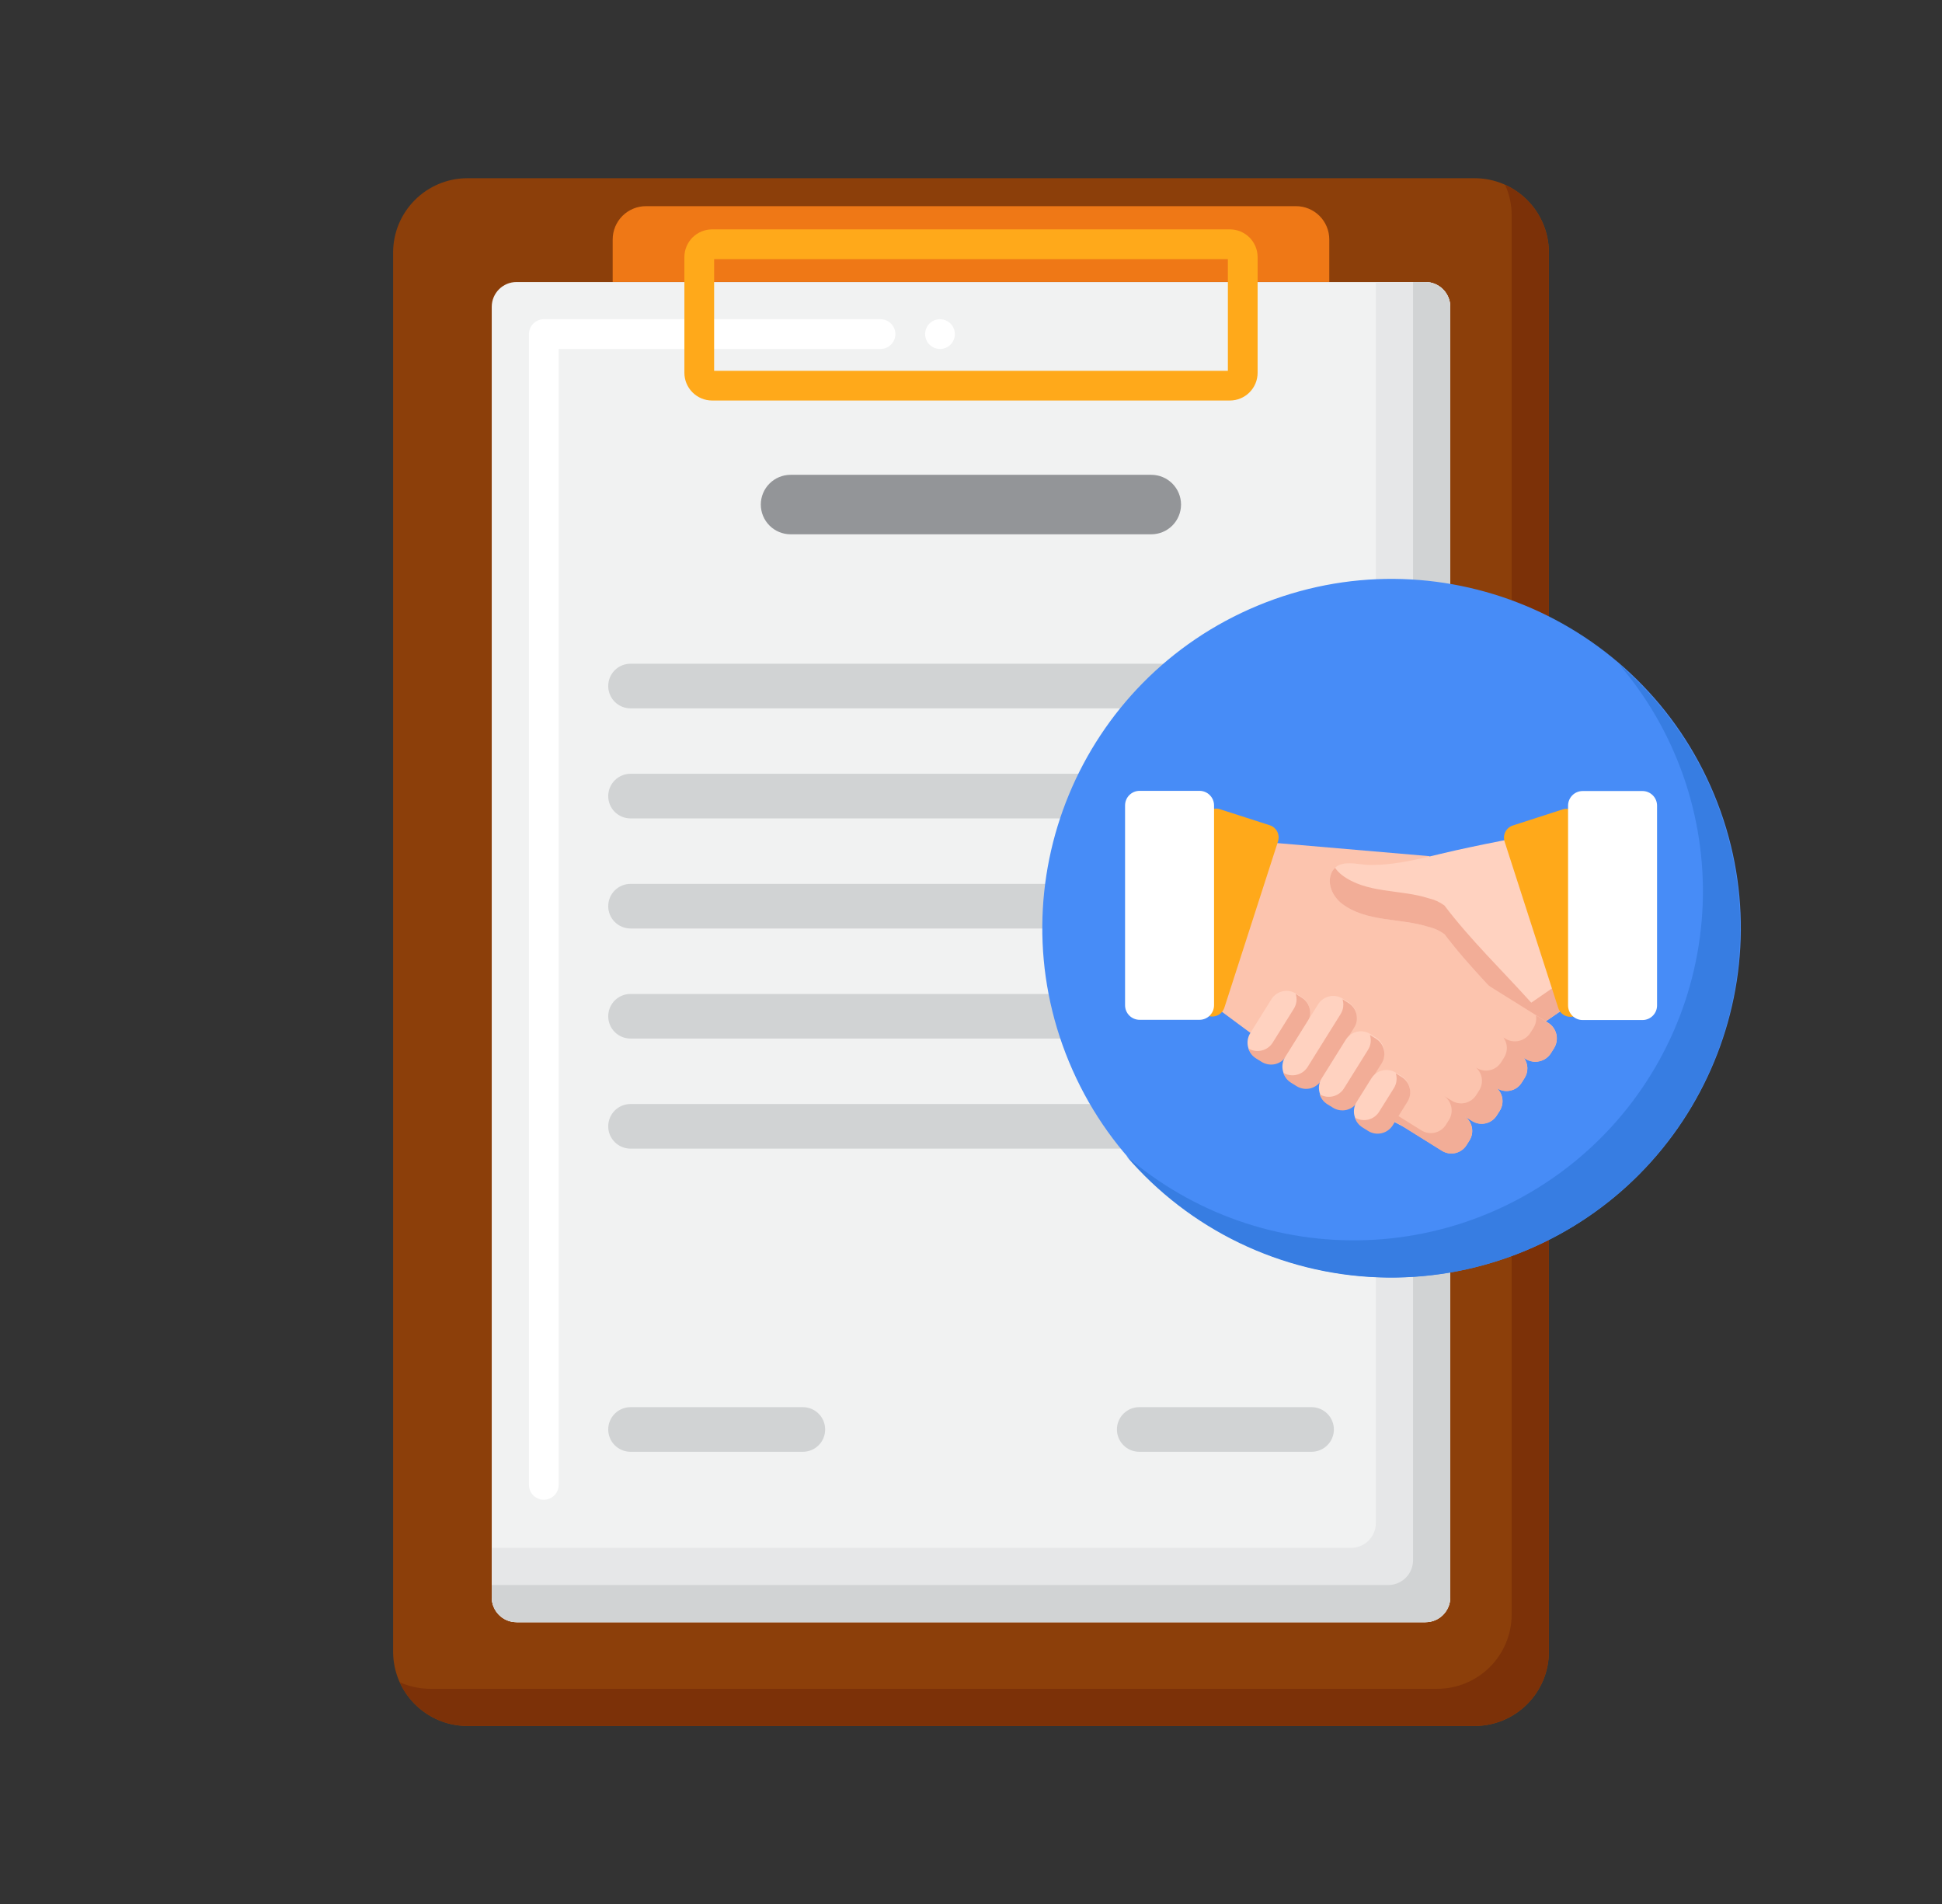
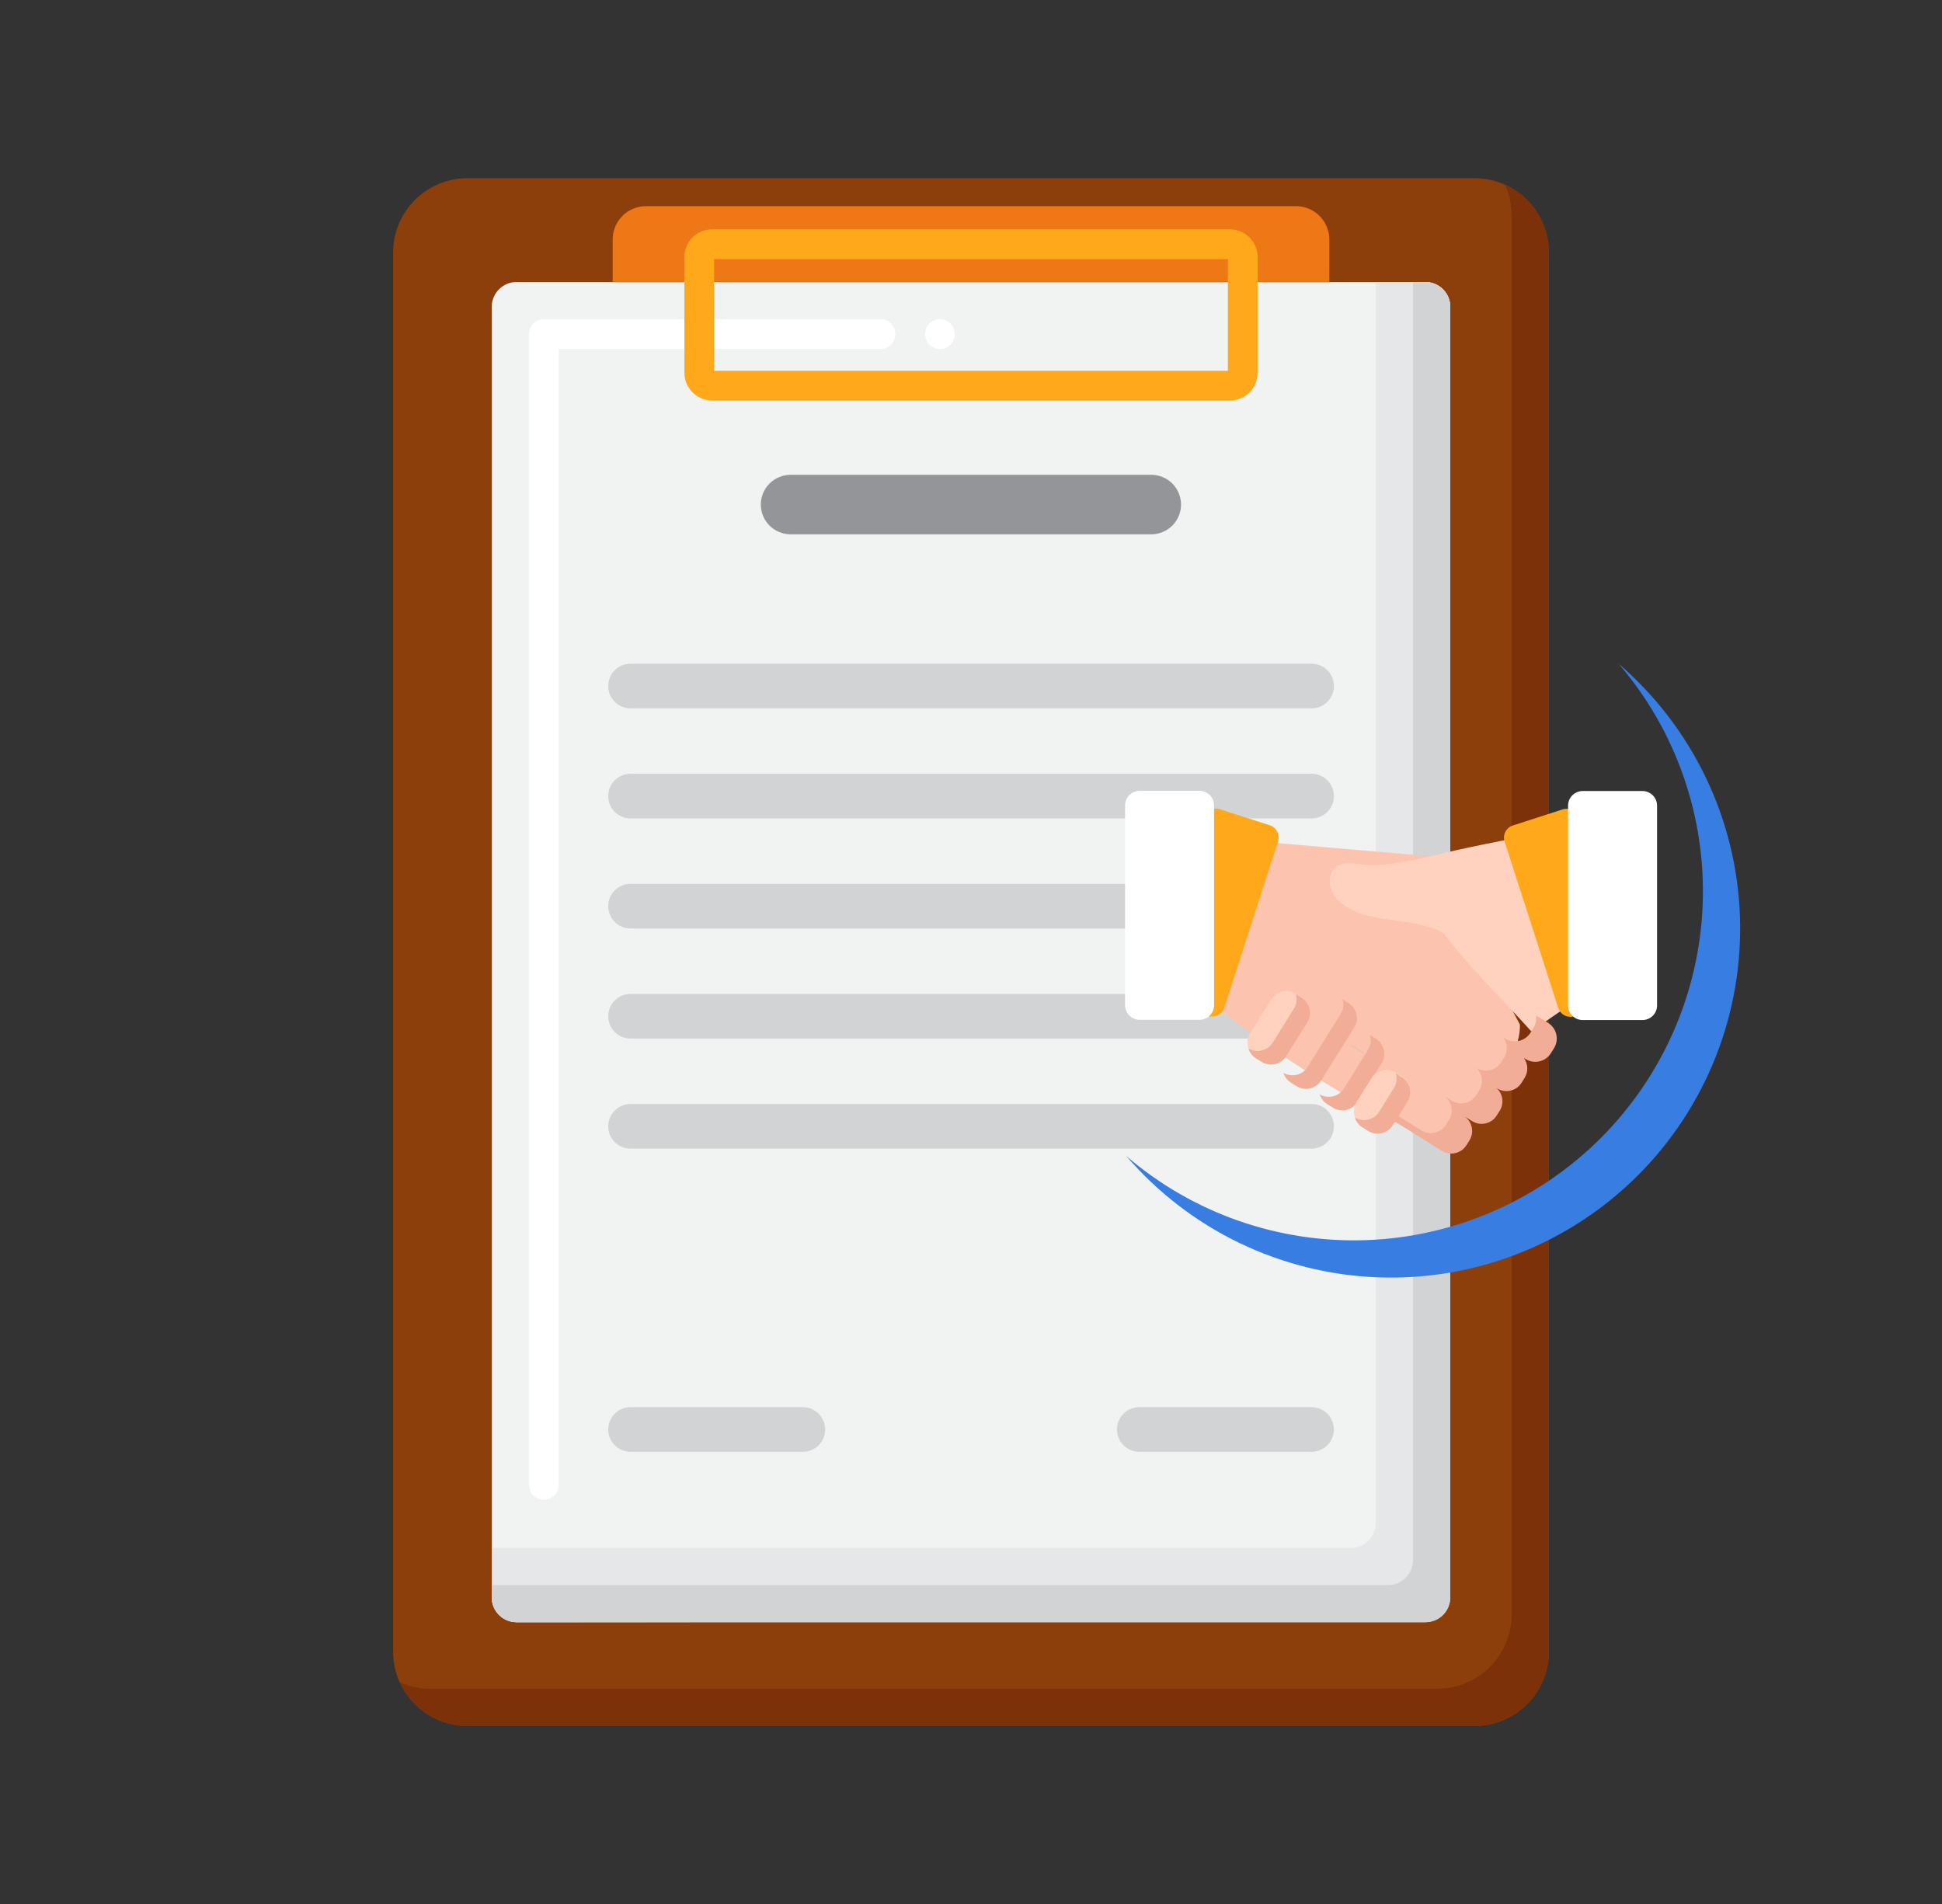
<svg xmlns="http://www.w3.org/2000/svg" width="51" height="50" viewBox="0 0 51 50" fill="none">
  <rect x="0" y="0" width="51" height="50" fill="#333333" stroke="none" />
  <path d="M38.724 4.68H12.277C11.199 4.68 10.324 5.554 10.324 6.633V43.373C10.324 44.451 11.199 45.326 12.277 45.326H38.724C39.802 45.326 40.677 44.451 40.677 43.373V6.633C40.677 5.554 39.802 4.68 38.724 4.68Z" fill="#8C3F0A" />
  <path d="M16.964 5.414H34.034C34.266 5.414 34.489 5.506 34.653 5.67C34.817 5.834 34.909 6.057 34.909 6.289V7.404H16.09V6.289C16.09 6.057 16.182 5.834 16.346 5.67C16.51 5.506 16.732 5.414 16.964 5.414Z" fill="#EF7816" />
  <path d="M39.526 4.852C39.64 5.104 39.699 5.378 39.699 5.655V42.395C39.699 42.913 39.493 43.41 39.127 43.777C38.76 44.143 38.264 44.349 37.745 44.349H11.3C11.023 44.349 10.749 44.29 10.496 44.176C10.651 44.519 10.901 44.809 11.217 45.013C11.533 45.217 11.9 45.325 12.276 45.325H38.722C39.24 45.325 39.736 45.119 40.103 44.753C40.469 44.387 40.675 43.89 40.675 43.372V6.632C40.675 6.256 40.566 5.888 40.363 5.572C40.159 5.257 39.868 5.006 39.526 4.852Z" fill="#7C3108" />
-   <path d="M37.435 7.406H13.565C13.206 7.406 12.914 7.698 12.914 8.057V41.949C12.914 42.309 13.206 42.6 13.565 42.6H37.435C37.794 42.6 38.086 42.309 38.086 41.949V8.057C38.086 7.698 37.794 7.406 37.435 7.406Z" fill="#F1F2F2" />
+   <path d="M37.435 7.406H13.565C13.206 7.406 12.914 7.698 12.914 8.057V41.949C12.914 42.309 13.206 42.6 13.565 42.6C37.794 42.6 38.086 42.309 38.086 41.949V8.057C38.086 7.698 37.794 7.406 37.435 7.406Z" fill="#F1F2F2" />
  <path d="M14.281 39.385C14.178 39.385 14.079 39.343 14.005 39.27C13.932 39.197 13.891 39.098 13.891 38.994V8.773C13.891 8.67 13.933 8.571 14.006 8.498C14.079 8.425 14.178 8.384 14.281 8.383H23.123C23.227 8.383 23.326 8.424 23.399 8.497C23.473 8.57 23.514 8.67 23.514 8.773C23.514 8.877 23.473 8.976 23.399 9.05C23.326 9.123 23.227 9.164 23.123 9.164H14.672V38.994C14.672 39.098 14.63 39.197 14.557 39.27C14.484 39.343 14.385 39.385 14.281 39.385ZM24.686 9.164C24.608 9.164 24.533 9.141 24.468 9.098C24.404 9.055 24.354 8.994 24.325 8.923C24.295 8.852 24.287 8.773 24.302 8.697C24.317 8.621 24.355 8.552 24.409 8.497C24.464 8.443 24.534 8.405 24.609 8.39C24.685 8.375 24.764 8.383 24.835 8.413C24.906 8.442 24.967 8.492 25.01 8.556C25.053 8.621 25.076 8.696 25.076 8.773C25.076 8.877 25.035 8.976 24.962 9.05C24.889 9.123 24.789 9.164 24.686 9.164Z" fill="white" />
  <path d="M37.435 7.406H36.132V39.996C36.132 40.169 36.064 40.334 35.942 40.456C35.82 40.578 35.654 40.647 35.481 40.647H12.914V41.949C12.914 42.122 12.983 42.287 13.105 42.41C13.227 42.532 13.392 42.6 13.565 42.6H37.435C37.607 42.6 37.773 42.532 37.895 42.41C38.017 42.287 38.086 42.122 38.086 41.949V8.057C38.086 7.885 38.017 7.719 37.895 7.597C37.773 7.475 37.607 7.406 37.435 7.406Z" fill="#E6E7E8" />
  <path d="M37.435 7.406H37.109V40.973C37.109 41.145 37.04 41.311 36.918 41.433C36.796 41.555 36.631 41.624 36.458 41.624H12.914V41.949C12.914 42.122 12.983 42.287 13.105 42.41C13.227 42.532 13.392 42.6 13.565 42.6H37.435C37.607 42.6 37.773 42.532 37.895 42.41C38.017 42.287 38.086 42.122 38.086 41.949V8.057C38.086 7.885 38.017 7.719 37.895 7.597C37.773 7.475 37.607 7.406 37.435 7.406Z" fill="#D1D3D4" />
  <path d="M30.234 14.031H20.762C20.555 14.031 20.356 13.949 20.209 13.802C20.063 13.656 19.98 13.457 19.98 13.25C19.98 13.043 20.063 12.844 20.209 12.698C20.356 12.551 20.555 12.469 20.762 12.469H30.234C30.442 12.469 30.64 12.551 30.787 12.698C30.933 12.844 31.016 13.043 31.016 13.25C31.016 13.457 30.933 13.656 30.787 13.802C30.64 13.949 30.442 14.031 30.234 14.031Z" fill="#939598" />
  <path d="M34.444 18.602H16.559C16.403 18.602 16.254 18.54 16.144 18.43C16.034 18.32 15.973 18.171 15.973 18.016C15.973 17.86 16.034 17.711 16.144 17.601C16.254 17.491 16.403 17.43 16.559 17.43H34.444C34.6 17.43 34.749 17.491 34.859 17.601C34.969 17.711 35.031 17.86 35.031 18.016C35.031 18.171 34.969 18.32 34.859 18.43C34.749 18.54 34.6 18.602 34.444 18.602Z" fill="#D1D3D4" />
  <path d="M34.444 21.492H16.559C16.403 21.492 16.254 21.43 16.144 21.321C16.034 21.211 15.973 21.062 15.973 20.906C15.973 20.751 16.034 20.602 16.144 20.492C16.254 20.382 16.403 20.32 16.559 20.32H34.444C34.6 20.32 34.749 20.382 34.859 20.492C34.969 20.602 35.031 20.751 35.031 20.906C35.031 21.062 34.969 21.211 34.859 21.321C34.749 21.43 34.6 21.492 34.444 21.492Z" fill="#D1D3D4" />
  <path d="M34.444 24.383H16.559C16.403 24.383 16.254 24.321 16.144 24.211C16.034 24.101 15.973 23.952 15.973 23.797C15.973 23.642 16.034 23.492 16.144 23.383C16.254 23.273 16.403 23.211 16.559 23.211H34.444C34.6 23.211 34.749 23.273 34.859 23.383C34.969 23.492 35.031 23.642 35.031 23.797C35.031 23.952 34.969 24.101 34.859 24.211C34.749 24.321 34.6 24.383 34.444 24.383Z" fill="#D1D3D4" />
  <path d="M34.444 27.273H16.559C16.403 27.273 16.254 27.212 16.144 27.102C16.034 26.992 15.973 26.843 15.973 26.688C15.973 26.532 16.034 26.383 16.144 26.273C16.254 26.163 16.403 26.102 16.559 26.102H34.444C34.6 26.102 34.749 26.163 34.859 26.273C34.969 26.383 35.031 26.532 35.031 26.688C35.031 26.843 34.969 26.992 34.859 27.102C34.749 27.212 34.6 27.273 34.444 27.273Z" fill="#D1D3D4" />
  <path d="M34.444 30.164H16.559C16.403 30.164 16.254 30.102 16.144 29.992C16.034 29.883 15.973 29.733 15.973 29.578C15.973 29.423 16.034 29.274 16.144 29.164C16.254 29.054 16.403 28.992 16.559 28.992H34.444C34.6 28.992 34.749 29.054 34.859 29.164C34.969 29.274 35.031 29.423 35.031 29.578C35.031 29.733 34.969 29.883 34.859 29.992C34.749 30.102 34.6 30.164 34.444 30.164Z" fill="#D1D3D4" />
  <path d="M21.084 38.125H16.559C16.403 38.125 16.254 38.063 16.144 37.953C16.034 37.843 15.973 37.694 15.973 37.539C15.973 37.384 16.034 37.235 16.144 37.125C16.254 37.015 16.403 36.953 16.559 36.953H21.084C21.24 36.953 21.389 37.015 21.499 37.125C21.609 37.235 21.67 37.384 21.67 37.539C21.67 37.694 21.609 37.843 21.499 37.953C21.389 38.063 21.24 38.125 21.084 38.125Z" fill="#D1D3D4" />
  <path d="M34.444 38.125H29.918C29.763 38.125 29.613 38.063 29.504 37.953C29.394 37.843 29.332 37.694 29.332 37.539C29.332 37.384 29.394 37.235 29.504 37.125C29.613 37.015 29.763 36.953 29.918 36.953H34.444C34.599 36.953 34.748 37.015 34.858 37.125C34.968 37.235 35.03 37.384 35.03 37.539C35.03 37.694 34.968 37.843 34.858 37.953C34.748 38.063 34.599 38.125 34.444 38.125Z" fill="#D1D3D4" />
  <path d="M32.299 10.518H18.701C18.508 10.518 18.323 10.441 18.186 10.304C18.05 10.168 17.973 9.983 17.973 9.789V6.752C17.973 6.559 18.05 6.374 18.186 6.237C18.323 6.101 18.508 6.024 18.701 6.023H32.299C32.492 6.024 32.677 6.101 32.814 6.237C32.95 6.374 33.027 6.559 33.027 6.752V9.789C33.027 9.983 32.95 10.168 32.814 10.304C32.677 10.441 32.492 10.518 32.299 10.518ZM18.754 9.737H32.246V6.805H18.754V9.737Z" fill="#FFA91A" />
-   <path d="M40.056 32.845C44.734 30.906 46.955 25.541 45.016 20.863C43.077 16.184 37.712 13.964 33.033 15.903C28.355 17.842 26.134 23.207 28.074 27.885C30.013 32.563 35.378 34.784 40.056 32.845Z" fill="#478CF7" />
  <path d="M42.507 17.43C44.013 19.183 44.802 21.441 44.715 23.751C44.627 26.061 43.671 28.253 42.036 29.888C40.401 31.522 38.209 32.479 35.899 32.566C33.589 32.654 31.331 31.865 29.578 30.358C30.401 31.316 31.412 32.093 32.549 32.641C33.686 33.189 34.924 33.497 36.185 33.544C37.447 33.592 38.704 33.379 39.879 32.918C41.054 32.457 42.122 31.758 43.014 30.866C43.907 29.973 44.605 28.906 45.066 27.731C45.527 26.556 45.74 25.298 45.693 24.037C45.645 22.776 45.338 21.538 44.789 20.401C44.241 19.264 43.464 18.252 42.507 17.43Z" fill="#377DE2" />
  <path d="M39.026 28.787C38.503 29.417 37.815 29.816 37.471 29.8C37.127 29.783 36.611 29.459 35.278 28.726C34.376 28.198 33.503 27.621 32.665 26.997C32.243 26.688 31.961 26.472 31.961 26.472L33.361 22.125L33.682 22.152L37.535 22.483L39.916 26.905C39.932 27.478 39.535 28.172 39.026 28.787Z" fill="#FCC4AE" />
  <path d="M41.213 26.394C41.116 26.46 40.284 27.034 40.213 27.083C39.451 26.236 38.621 25.439 37.933 24.531C37.809 24.44 37.669 24.375 37.519 24.341C36.774 24.101 35.882 24.222 35.237 23.727C34.992 23.537 34.824 23.182 34.986 22.883C35.181 22.536 35.685 22.718 35.978 22.715C36.174 22.716 36.37 22.704 36.565 22.679C37.122 22.611 37.655 22.459 38.214 22.334C38.73 22.22 39.248 22.113 39.769 22.016L41.213 26.394Z" fill="#FFD2C0" />
-   <path d="M40.213 26.331C39.451 25.484 38.621 24.687 37.933 23.779C37.809 23.688 37.669 23.624 37.519 23.59C36.774 23.349 35.882 23.47 35.237 22.976C35.17 22.922 35.11 22.86 35.06 22.789C35.031 22.817 35.006 22.848 34.986 22.883C34.824 23.183 34.992 23.537 35.237 23.728C35.882 24.223 36.774 24.101 37.519 24.342C37.669 24.376 37.809 24.441 37.933 24.531C38.621 25.439 39.451 26.236 40.213 27.083C40.284 27.034 41.116 26.461 41.213 26.394L41.011 25.781L40.213 26.331Z" fill="#F2AD97" />
  <path d="M41.037 21.256L39.729 21.678C39.553 21.735 39.456 21.924 39.513 22.1L40.922 26.47C40.979 26.646 41.168 26.743 41.344 26.686L42.652 26.264C42.828 26.207 42.925 26.018 42.868 25.842L41.459 21.473C41.402 21.297 41.214 21.2 41.037 21.256Z" fill="#FFA91A" />
  <path d="M43.134 20.773H41.563C41.351 20.773 41.18 20.945 41.18 21.157V26.404C41.18 26.615 41.351 26.787 41.563 26.787H43.134C43.345 26.787 43.517 26.615 43.517 26.404V21.157C43.517 20.945 43.345 20.773 43.134 20.773Z" fill="white" />
  <path d="M33.563 22.094L32.154 26.462C32.126 26.547 32.066 26.617 31.987 26.658C31.908 26.698 31.816 26.706 31.731 26.678L30.422 26.256C30.338 26.229 30.268 26.169 30.228 26.09C30.188 26.011 30.18 25.919 30.208 25.835L31.617 21.467C31.63 21.425 31.652 21.386 31.68 21.352C31.709 21.319 31.744 21.291 31.783 21.271C31.822 21.251 31.865 21.239 31.909 21.235C31.953 21.232 31.997 21.237 32.039 21.251L32.525 21.407L33.346 21.672C33.388 21.685 33.427 21.707 33.461 21.735C33.494 21.764 33.522 21.799 33.542 21.838C33.562 21.877 33.574 21.92 33.578 21.964C33.581 22.008 33.576 22.052 33.563 22.094Z" fill="#FFA91A" />
  <path d="M29.929 26.781H31.5C31.711 26.781 31.883 26.61 31.883 26.398V21.151C31.883 20.939 31.711 20.768 31.5 20.768H29.929C29.717 20.768 29.546 20.939 29.546 21.151V26.398C29.546 26.61 29.717 26.781 29.929 26.781Z" fill="white" />
-   <path d="M40.812 27.525L40.732 27.653C40.699 27.707 40.655 27.754 40.603 27.791C40.551 27.828 40.493 27.854 40.431 27.868C40.369 27.883 40.305 27.885 40.242 27.874C40.18 27.864 40.12 27.841 40.066 27.807L40.021 27.779C40.077 27.855 40.108 27.945 40.112 28.039C40.115 28.133 40.09 28.225 40.041 28.305L39.964 28.428C39.931 28.481 39.889 28.526 39.839 28.562C39.788 28.598 39.732 28.623 39.672 28.637C39.612 28.651 39.55 28.653 39.489 28.643C39.428 28.633 39.37 28.611 39.318 28.578L39.306 28.571C39.387 28.644 39.44 28.744 39.455 28.853C39.47 28.962 39.446 29.072 39.388 29.166L39.31 29.289C39.277 29.342 39.235 29.387 39.185 29.423C39.135 29.459 39.078 29.484 39.018 29.498C38.958 29.512 38.896 29.514 38.835 29.504C38.774 29.493 38.716 29.471 38.664 29.439L38.47 29.318C38.566 29.387 38.632 29.491 38.655 29.607C38.678 29.724 38.656 29.845 38.593 29.945L38.515 30.069C38.482 30.122 38.44 30.167 38.389 30.203C38.339 30.238 38.283 30.264 38.223 30.278C38.163 30.292 38.1 30.294 38.04 30.284C37.979 30.273 37.921 30.251 37.869 30.219L35.581 28.791C35.529 28.759 35.483 28.716 35.447 28.666C35.412 28.616 35.386 28.559 35.372 28.499C35.358 28.439 35.356 28.377 35.367 28.316C35.377 28.256 35.399 28.198 35.431 28.145L35.51 28.021C35.572 27.921 35.671 27.848 35.786 27.817C35.9 27.786 36.022 27.8 36.127 27.856L35.467 27.444C35.415 27.412 35.369 27.369 35.334 27.319C35.298 27.269 35.272 27.212 35.258 27.152C35.244 27.092 35.242 27.03 35.252 26.969C35.263 26.908 35.285 26.85 35.317 26.798L35.395 26.674C35.428 26.622 35.471 26.577 35.521 26.541C35.571 26.505 35.627 26.48 35.687 26.466C35.747 26.452 35.809 26.45 35.87 26.46C35.931 26.47 35.989 26.492 36.041 26.525L36.734 26.957C36.653 26.883 36.6 26.783 36.585 26.674C36.57 26.566 36.593 26.455 36.651 26.362L36.73 26.238C36.762 26.186 36.805 26.14 36.855 26.105C36.905 26.069 36.962 26.043 37.022 26.029C37.082 26.015 37.144 26.014 37.205 26.024C37.265 26.034 37.324 26.056 37.376 26.089L38.087 26.532C38.029 26.454 37.996 26.361 37.992 26.264C37.988 26.167 38.013 26.071 38.065 25.988L38.144 25.86C38.212 25.752 38.321 25.674 38.446 25.645C38.57 25.616 38.702 25.638 38.811 25.706L40.658 26.859C40.767 26.927 40.844 27.035 40.873 27.16C40.902 27.285 40.88 27.416 40.812 27.525H40.812Z" fill="#FCC4AE" />
  <path d="M40.865 27.142C40.833 27.026 40.758 26.926 40.656 26.862L40.338 26.664C40.356 26.777 40.333 26.893 40.273 26.991L40.193 27.119C40.159 27.173 40.115 27.22 40.064 27.256C40.012 27.293 39.953 27.32 39.892 27.334C39.83 27.348 39.766 27.35 39.703 27.34C39.64 27.329 39.58 27.307 39.526 27.273L39.482 27.245C39.537 27.321 39.569 27.411 39.572 27.505C39.575 27.599 39.551 27.691 39.501 27.77L39.423 27.894C39.357 28 39.252 28.075 39.131 28.103C39.01 28.131 38.883 28.11 38.777 28.044L38.765 28.037C38.846 28.11 38.899 28.21 38.914 28.319C38.929 28.428 38.906 28.538 38.848 28.631L38.77 28.755C38.737 28.807 38.694 28.853 38.644 28.889C38.594 28.924 38.537 28.95 38.477 28.964C38.417 28.978 38.355 28.98 38.294 28.969C38.234 28.959 38.175 28.937 38.123 28.904L37.929 28.784C38.026 28.853 38.092 28.957 38.114 29.073C38.137 29.189 38.115 29.31 38.052 29.411L37.974 29.535C37.942 29.587 37.899 29.633 37.849 29.669C37.799 29.704 37.742 29.73 37.682 29.744C37.622 29.758 37.56 29.76 37.499 29.749C37.438 29.739 37.38 29.717 37.328 29.685L35.363 28.459C35.372 28.527 35.396 28.593 35.433 28.651C35.47 28.709 35.52 28.758 35.578 28.794L37.866 30.222C37.918 30.254 37.976 30.276 38.037 30.287C38.098 30.297 38.16 30.295 38.22 30.281C38.28 30.267 38.337 30.241 38.387 30.206C38.437 30.17 38.479 30.125 38.512 30.072L38.59 29.948C38.653 29.848 38.675 29.727 38.652 29.61C38.629 29.494 38.563 29.39 38.467 29.321L38.661 29.442C38.713 29.474 38.772 29.497 38.832 29.507C38.893 29.517 38.955 29.515 39.015 29.501C39.075 29.487 39.132 29.462 39.182 29.426C39.232 29.39 39.275 29.345 39.307 29.292L39.385 29.169C39.443 29.075 39.467 28.965 39.452 28.856C39.437 28.747 39.384 28.648 39.303 28.574L39.315 28.581C39.367 28.614 39.425 28.636 39.486 28.646C39.547 28.656 39.609 28.654 39.669 28.64C39.729 28.626 39.786 28.601 39.836 28.565C39.886 28.529 39.928 28.484 39.961 28.431L40.038 28.308C40.088 28.228 40.112 28.136 40.109 28.042C40.105 27.948 40.074 27.858 40.019 27.782L40.063 27.81C40.117 27.844 40.177 27.867 40.24 27.877C40.302 27.888 40.367 27.886 40.428 27.871C40.49 27.857 40.549 27.831 40.6 27.794C40.652 27.757 40.696 27.71 40.73 27.656L40.81 27.528C40.845 27.471 40.868 27.408 40.878 27.341C40.888 27.275 40.883 27.207 40.865 27.142Z" fill="#F2AD97" />
  <path d="M35.469 27.444L35.817 27.661C35.822 27.663 35.827 27.665 35.832 27.668L35.438 27.422C35.447 27.43 35.458 27.437 35.469 27.444Z" fill="#0099DC" />
  <path d="M34.183 26.184L34.034 26.092C33.815 25.955 33.526 26.022 33.389 26.241L32.833 27.132C32.696 27.352 32.763 27.641 32.983 27.778L33.131 27.87C33.351 28.007 33.64 27.94 33.777 27.721L34.332 26.83C34.469 26.61 34.402 26.321 34.183 26.184Z" fill="#FFD2C0" />
  <path d="M34.185 26.199L34.037 26.106C34.034 26.105 34.031 26.103 34.028 26.102C34.048 26.166 34.054 26.234 34.046 26.301C34.037 26.367 34.014 26.432 33.979 26.489L33.423 27.38C33.358 27.484 33.255 27.558 33.135 27.587C33.016 27.616 32.891 27.597 32.785 27.534C32.818 27.641 32.889 27.733 32.984 27.793L33.133 27.886C33.185 27.918 33.243 27.94 33.304 27.95C33.365 27.96 33.427 27.959 33.487 27.945C33.547 27.931 33.603 27.905 33.654 27.869C33.704 27.834 33.746 27.788 33.779 27.736L34.335 26.845C34.368 26.793 34.389 26.735 34.4 26.674C34.41 26.613 34.408 26.551 34.394 26.491C34.38 26.431 34.355 26.374 34.319 26.324C34.283 26.274 34.238 26.232 34.185 26.199Z" fill="#F2AD97" />
-   <path d="M35.409 26.317L35.261 26.225C35.041 26.088 34.752 26.155 34.615 26.374L33.749 27.762C33.612 27.982 33.679 28.271 33.899 28.408L34.047 28.5C34.267 28.637 34.556 28.57 34.693 28.351L35.559 26.963C35.696 26.743 35.629 26.454 35.409 26.317Z" fill="#FFD2C0" />
  <path d="M35.414 26.34L35.265 26.247C35.263 26.245 35.26 26.244 35.257 26.242C35.277 26.306 35.283 26.374 35.274 26.441C35.266 26.508 35.243 26.572 35.207 26.63L34.341 28.018C34.276 28.122 34.173 28.196 34.053 28.225C33.934 28.254 33.809 28.235 33.703 28.172C33.736 28.28 33.807 28.372 33.902 28.431L34.051 28.524C34.103 28.556 34.161 28.578 34.222 28.588C34.283 28.599 34.345 28.596 34.405 28.583C34.465 28.569 34.522 28.543 34.572 28.507C34.622 28.472 34.664 28.426 34.697 28.374L35.563 26.985C35.596 26.933 35.618 26.875 35.628 26.814C35.638 26.754 35.636 26.692 35.622 26.632C35.608 26.572 35.583 26.515 35.547 26.465C35.511 26.415 35.466 26.372 35.414 26.34Z" fill="#F2AD97" />
-   <path d="M36.136 27.247L35.987 27.154C35.768 27.017 35.479 27.084 35.342 27.304L34.708 28.32C34.571 28.539 34.638 28.828 34.858 28.965L35.006 29.058C35.226 29.195 35.515 29.128 35.652 28.908L36.285 27.893C36.422 27.673 36.355 27.384 36.136 27.247Z" fill="#FFD2C0" />
  <path d="M36.134 27.277L35.986 27.184L35.977 27.18C35.998 27.244 36.004 27.312 35.995 27.379C35.986 27.446 35.964 27.51 35.928 27.567L35.294 28.583C35.229 28.687 35.126 28.761 35.007 28.79C34.887 28.819 34.762 28.8 34.656 28.737C34.689 28.844 34.76 28.936 34.855 28.996L35.004 29.088C35.056 29.121 35.114 29.143 35.175 29.153C35.236 29.163 35.298 29.162 35.358 29.148C35.418 29.134 35.475 29.108 35.525 29.072C35.575 29.037 35.617 28.991 35.65 28.939L36.284 27.923C36.317 27.871 36.339 27.813 36.349 27.752C36.359 27.691 36.357 27.629 36.343 27.569C36.329 27.509 36.304 27.453 36.268 27.402C36.232 27.352 36.187 27.31 36.134 27.277Z" fill="#F2AD97" />
  <path d="M36.808 28.262L36.659 28.17C36.44 28.033 36.151 28.1 36.014 28.32L35.627 28.939C35.49 29.158 35.557 29.448 35.777 29.585L35.925 29.677C36.145 29.814 36.434 29.747 36.571 29.527L36.957 28.908C37.094 28.689 37.027 28.399 36.808 28.262Z" fill="#FFD2C0" />
  <path d="M36.813 28.285L36.664 28.192C36.661 28.19 36.659 28.189 36.656 28.188C36.676 28.252 36.682 28.32 36.673 28.387C36.665 28.453 36.642 28.518 36.606 28.575L36.219 29.194C36.155 29.298 36.051 29.373 35.932 29.402C35.813 29.43 35.687 29.411 35.582 29.349C35.615 29.456 35.686 29.548 35.781 29.607L35.93 29.7C35.982 29.733 36.04 29.755 36.101 29.765C36.162 29.775 36.224 29.773 36.284 29.759C36.344 29.745 36.4 29.72 36.45 29.684C36.501 29.648 36.543 29.603 36.576 29.551L36.962 28.931C36.995 28.879 37.017 28.82 37.027 28.76C37.037 28.699 37.035 28.637 37.021 28.577C37.007 28.517 36.982 28.46 36.946 28.41C36.91 28.36 36.865 28.317 36.813 28.285Z" fill="#F2AD97" />
</svg>